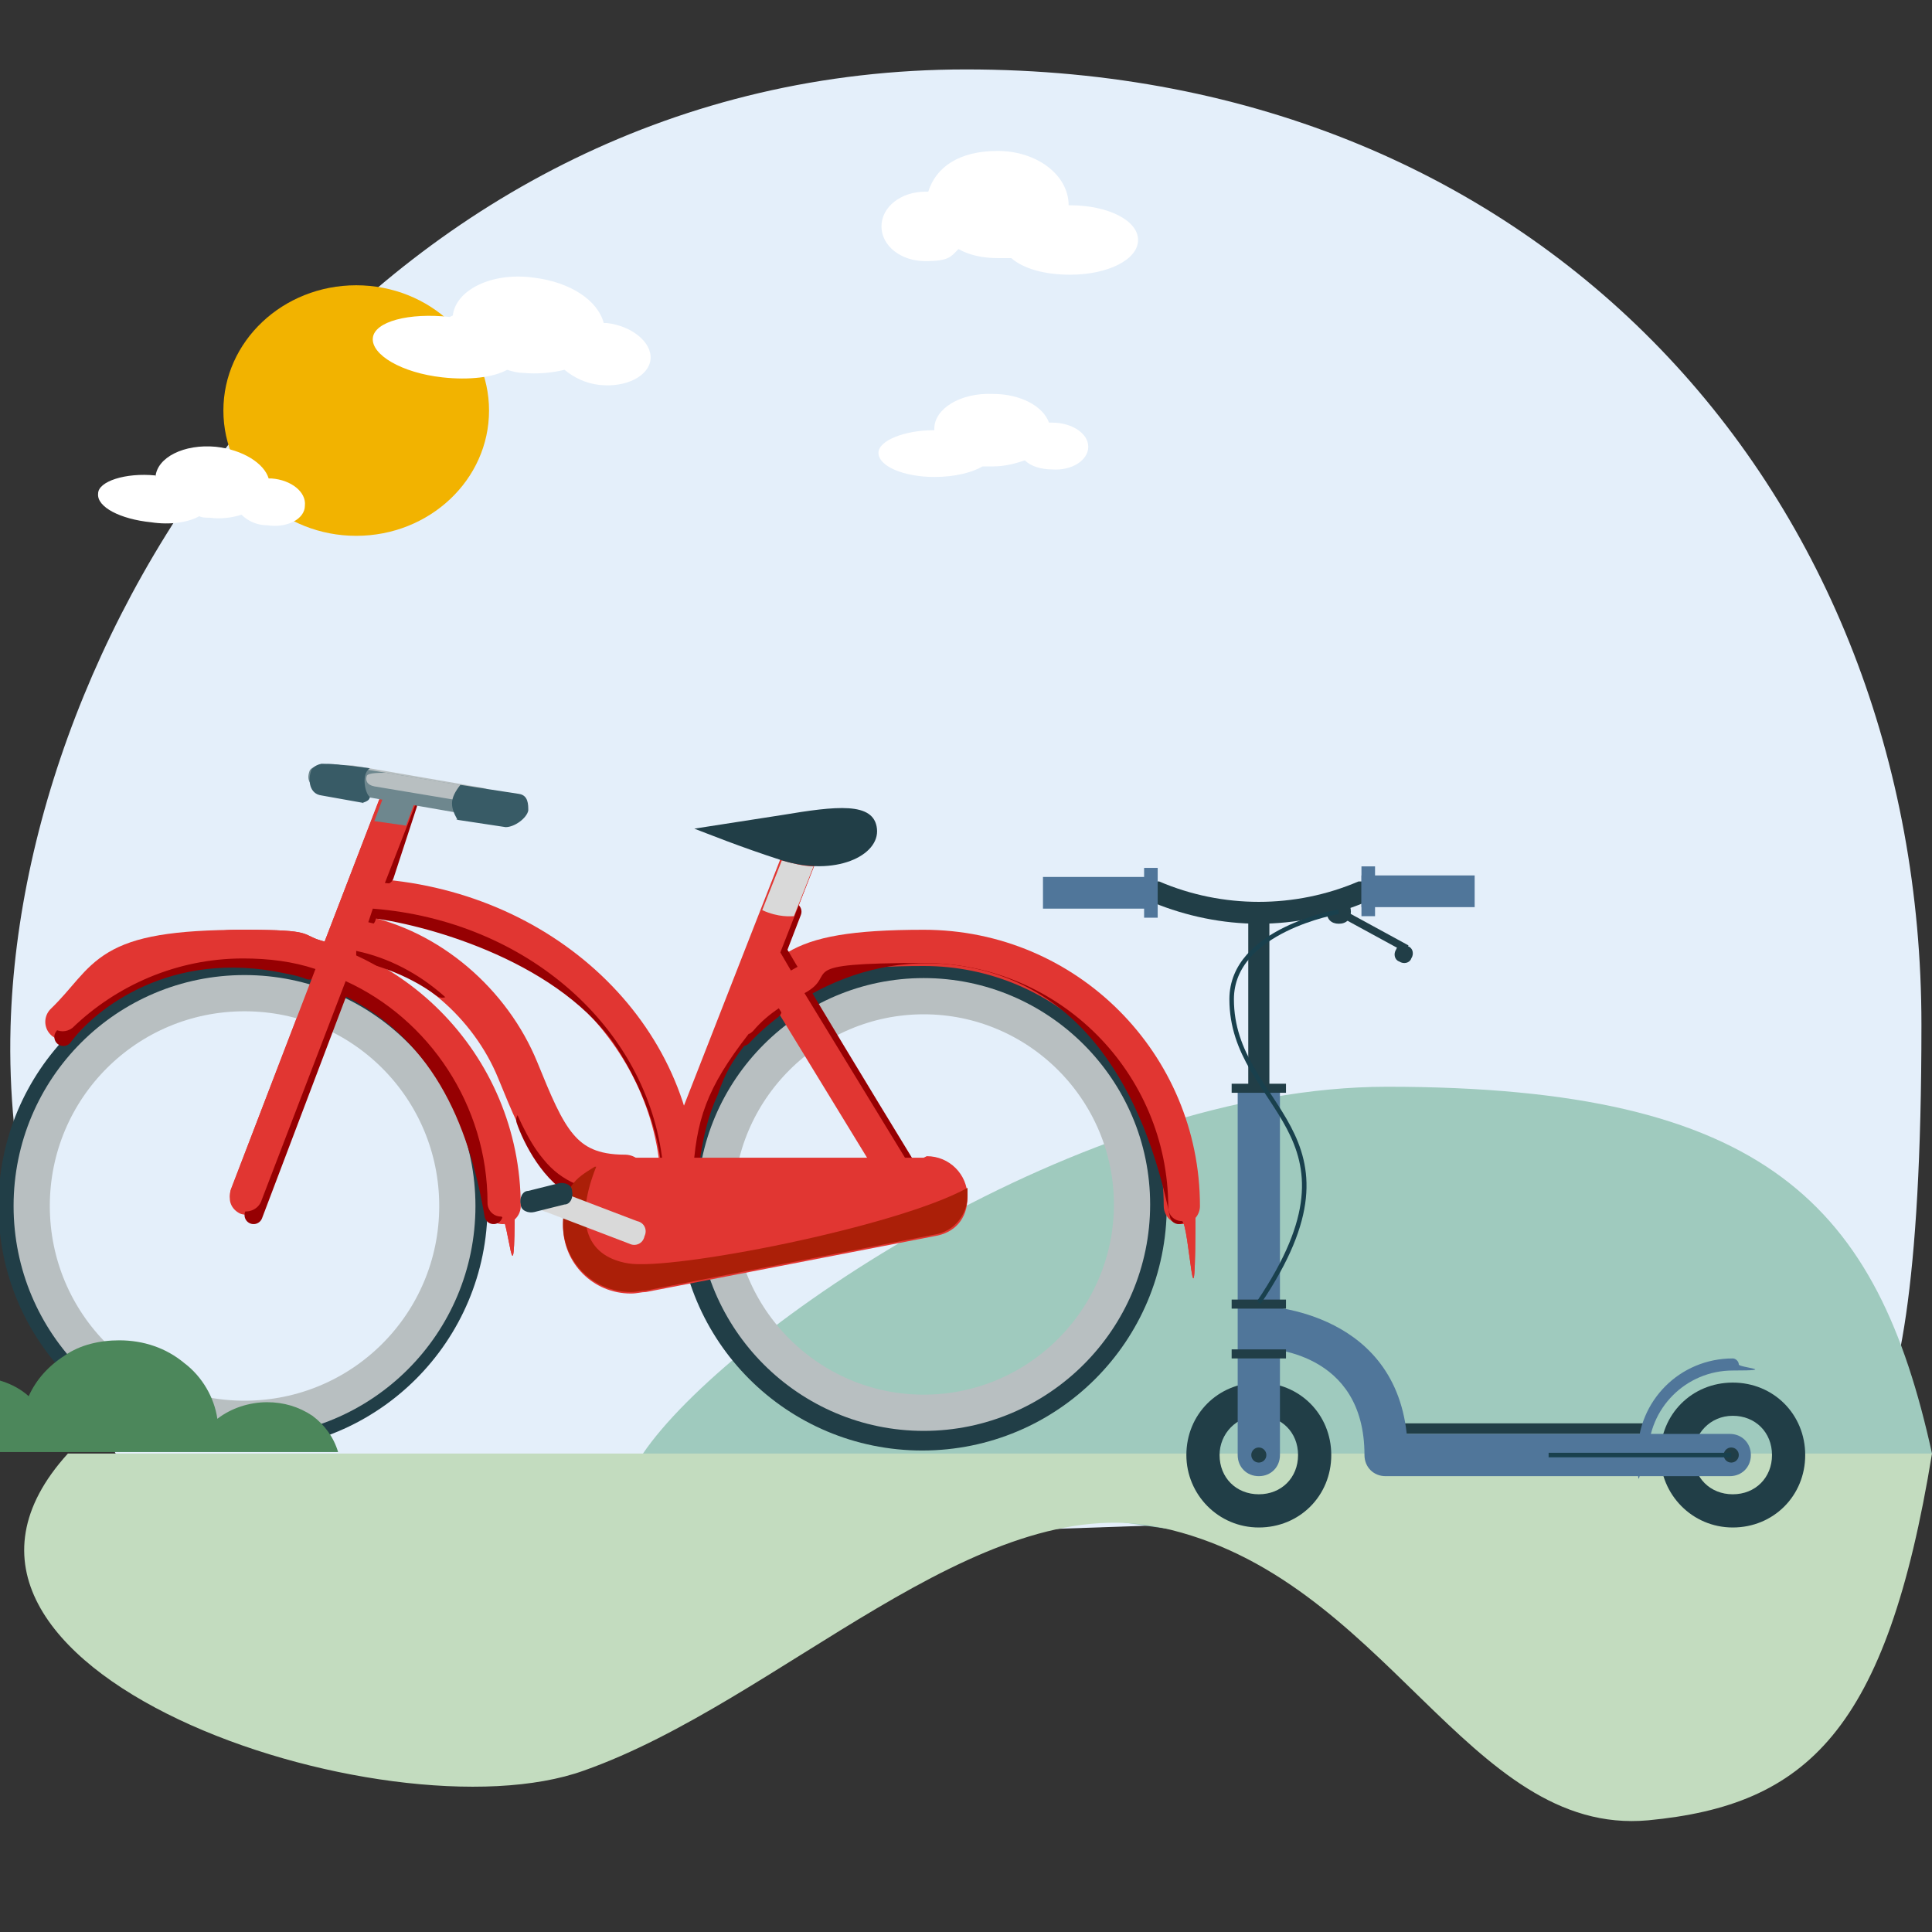
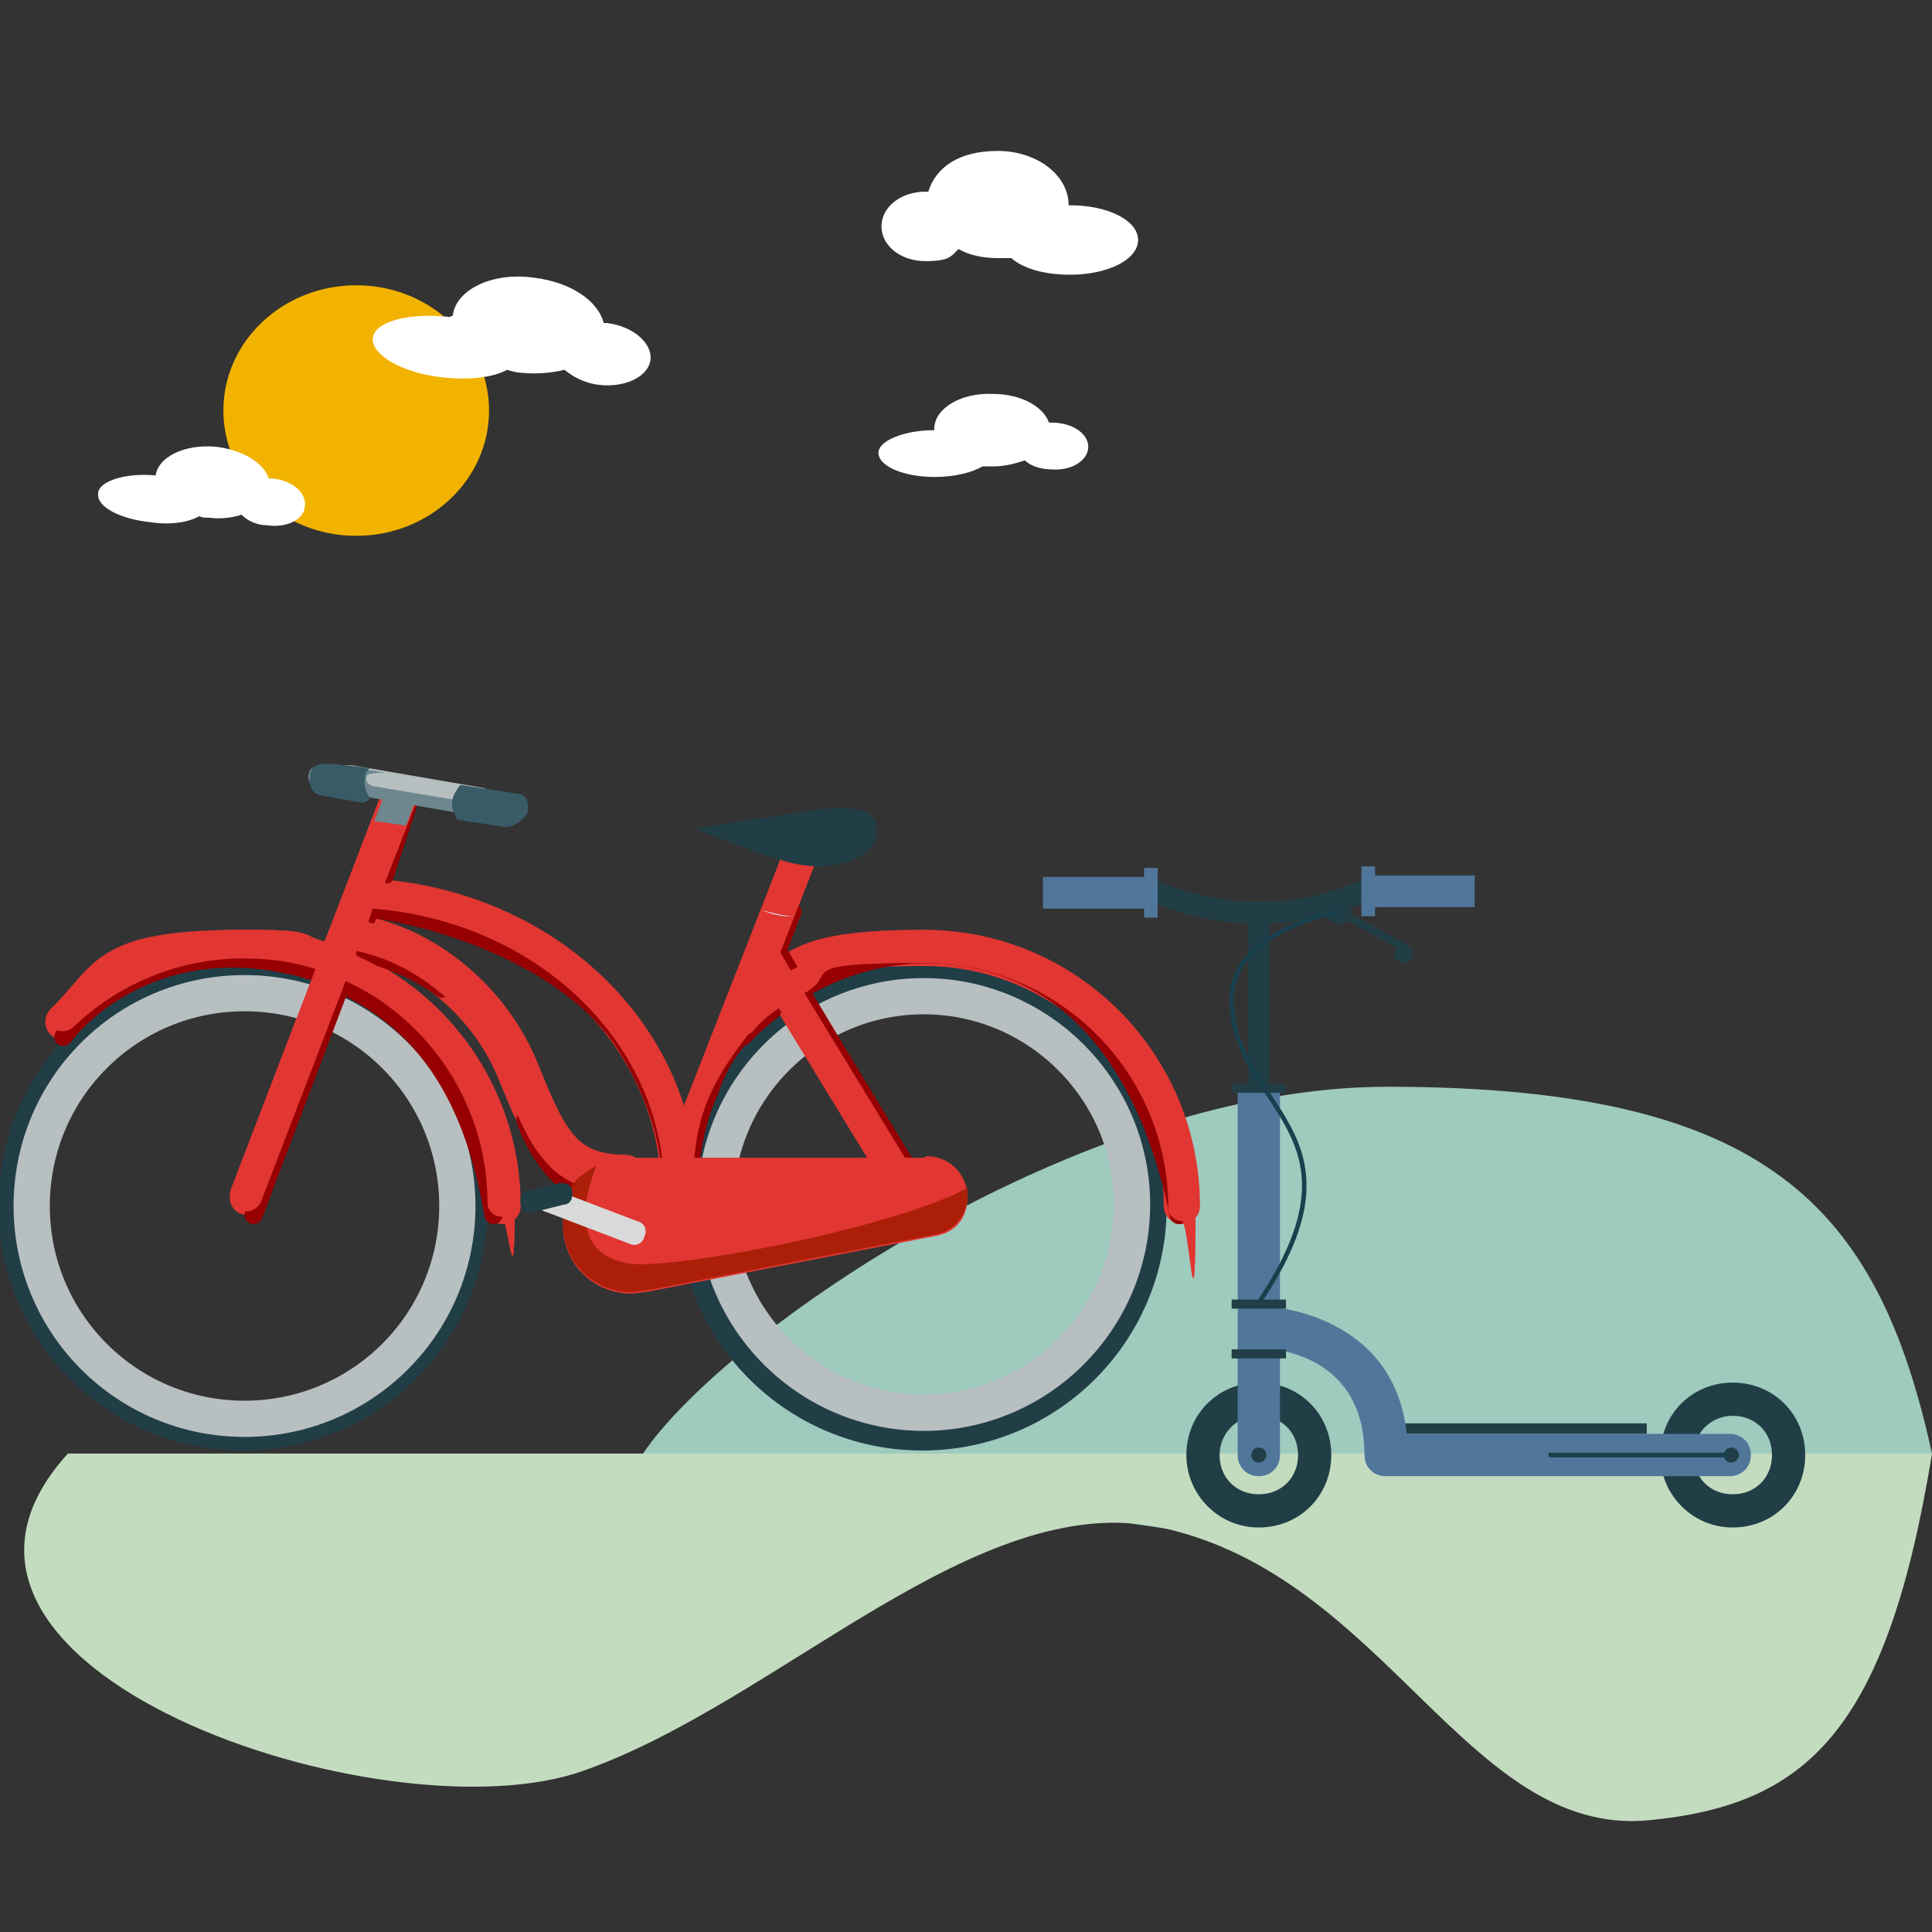
<svg xmlns="http://www.w3.org/2000/svg" id="Layer_1" width="45.2mm" height="45.2mm" version="1.1" viewBox="0 0 128 128">
  <rect x="0" y="0" width="128" height="128" fill="#333333" stroke="none" />
  <defs>
    <style>
      .st0 {
        stroke: #19404d;
        stroke-miterlimit: 10;
        stroke-width: .3px;
      }

      .st0, .st1, .st2, .st3, .st4, .st5, .st6 {
        fill: none;
      }

      .st1, .st3, .st5 {
        stroke-width: 2.4px;
      }

      .st1, .st6 {
        stroke: #b8bfc1;
      }

      .st7, .st8 {
        fill: #e13632;
      }

      .st9 {
        fill: #213e47;
      }

      .st10 {
        fill: #fff;
      }

      .st11 {
        fill: #9fcabe;
      }

      .st12 {
        fill: #4c875b;
      }

      .st13 {
        fill: #6e878e;
      }

      .st2 {
        stroke: #960002;
        stroke-width: 1.2px;
      }

      .st2, .st4 {
        stroke-linejoin: round;
      }

      .st2, .st4, .st5 {
        stroke-linecap: round;
      }

      .st14 {
        fill: #b8bfc1;
      }

      .st15 {
        fill: #e4effa;
      }

      .st3 {
        stroke: #213e47;
      }

      .st16 {
        fill: #ab1f08;
      }

      .st16, .st8 {
        fill-rule: evenodd;
      }

      .st17 {
        fill: #50769a;
      }

      .st4 {
        stroke-width: 2.8px;
      }

      .st4, .st5 {
        stroke: #e13632;
      }

      .st18 {
        fill: #385b66;
      }

      .st19 {
        fill: #f2b300;
      }

      .st20 {
        fill: #d9d9d9;
      }

      .st6 {
        stroke-width: .4px;
      }

      .st21 {
        fill: #c3dcbf;
      }
    </style>
  </defs>
-   <path class="st15" d="M11.9,103.3C9.2,99.3.2,85.9.7,68,1.5,39.6,25.7,4.6,64,4.6s63.3,28.3,63.3,63.3-6.3,27.9-8.5,31.7" />
  <ellipse class="st19" cx="23.6" cy="27.2" rx="8.8" ry="8.3" />
  <path class="st10" d="M70.8,13.6h0c0-2-2.1-3.6-4.7-3.6s-4.1,1.1-4.6,2.7c0,0-.2,0-.2,0-1.6,0-2.9,1-2.9,2.3s1.3,2.3,2.9,2.3,1.7-.3,2.2-.8c.7.4,1.6.6,2.6.6s.6,0,.9,0c.8.7,2.2,1.1,3.9,1.1,2.5,0,4.5-1,4.5-2.3s-2-2.3-4.5-2.3h0Z" />
  <path class="st10" d="M30,20.9s0,0,0,0c0,0,0,0,0,0,.2-1.7,2.6-2.9,5.4-2.5,2.4.3,4.2,1.5,4.6,3,0,0,.2,0,.2,0,1.7.2,3,1.3,2.9,2.4-.1,1.1-1.6,1.9-3.4,1.7-.9-.1-1.7-.5-2.3-1-.8.2-1.8.3-2.8.2-.3,0-.7-.1-1-.2-.9.5-2.5.7-4.3.5-2.7-.3-4.7-1.5-4.6-2.6.1-1.1,2.4-1.7,5.1-1.4h0Z" />
  <path class="st10" d="M10.3,31.6s0,0,0,0c0,0,0,0,0,0,.1-1.3,1.9-2.2,4-2,1.8.2,3.2,1.1,3.5,2.1,0,0,.1,0,.2,0,1.3.1,2.3.9,2.2,1.8,0,.9-1.2,1.5-2.5,1.3-.7,0-1.3-.3-1.7-.7-.6.2-1.4.3-2.1.2-.3,0-.5,0-.7-.1-.7.4-1.9.6-3.2.4-2-.2-3.6-1-3.5-1.9,0-.8,1.8-1.4,3.8-1.2h0Z" />
  <path class="st10" d="M61.9,28.4s0,0,0,0c0,0,0,0,0,0,0-1.3,1.7-2.4,3.9-2.3,1.8,0,3.3.8,3.7,1.9,0,0,.1,0,.2,0,1.3,0,2.4.7,2.4,1.6,0,.9-1.1,1.6-2.4,1.5-.7,0-1.4-.2-1.8-.6-.6.2-1.3.4-2.1.4-.3,0-.5,0-.7,0-.7.4-1.8.7-3.2.7-2,0-3.7-.7-3.7-1.6,0-.8,1.7-1.5,3.7-1.5h0Z" />
  <path class="st11" d="M91.9,72c-20.2,0-43.8,16.2-49.3,24.3l41.8,6h21.4l22.2-6c-3.6-16.4-10.9-24.3-36.1-24.3Z" />
  <path class="st21" d="M109.2,120.6c10.5-1,15.8-5.9,18.8-24.3H4.5c-13,14.3,21.2,25.7,34.2,21,13-4.6,26-18.7,38.2-16.1,14.9,3.2,20.3,20.5,32.3,19.4Z" />
  <g>
    <path class="st7" d="M25.6,52.3c.2-.5.8-.8,1.4-.6.5.2.8.8.6,1.4l-2.1,5.4c9.5.9,17.4,7.1,19.7,15.4l7-18c.2-.5.8-.8,1.4-.6.5.2.8.8.6,1.4l-2.5,6.4.7,1.2c2.6-1.5,5.6-2.3,8.8-2.3,9.9,0,18,8,18,18s-.4.9-.9.9-.9-.4-.9-.9c0-8.9-7.2-16.2-16.2-16.2s-5.5.7-7.9,2l8,13.1c.3.5.1,1.1-.4,1.4-.5.3-1.1.1-1.4-.4l-7.9-13.1c-.6.4-1.2.9-1.7,1.5,0,0-.2.2-.3.2-2.8,3.6-3.5,5.7-3.7,9.5,0,.3,0,.7,0,1,0,.4-.3.8-.8.9l-.6,1.6c-.2.5-.8.8-1.4.6-.5-.2-.8-.8-.6-1.4l1.4-3.7c-1-8.9-9-16-19.2-16.8l-.3.9c4.9,1.1,8.9,4.9,10.8,9.5h0c.9,2.3,1.5,3.9,2.4,4.9.8.9,1.8,1.5,3.7,1.5s1,.5,1,1-.5,1-1,1c-2.4,0-4.1-.7-5.3-2.2-1.1-1.3-1.8-3.1-2.7-5.2,0,0,0-.2-.1-.3-1.7-4.1-5.3-7.4-9.6-8.3v.3c6.1,2.8,10.5,9.1,10.5,16.4s-.4.9-.9.9-.9-.4-.9-.9c0-6.5-3.9-12.2-9.4-14.7l-5.6,14.6c-.2.5-.8.8-1.4.6-.5-.2-.8-.8-.6-1.4l5.6-14.6c-1.5-.5-3.1-.7-4.8-.7-4.4,0-8.4,1.8-11.3,4.6-.4.3-.9.3-1.3,0-.3-.4-.3-.9,0-1.3,3.2-3.2,7.7-5.2,12.6-5.2s3.7.3,5.4.8l4-10.4Z" />
    <path class="st3" d="M46.1,79.9c0,8.3,6.7,15,15,15s15-6.7,15-15-6.7-15-15-15-15,6.7-15,15Z" />
    <path class="st3" d="M1.1,79.9c0,8.3,6.7,15,15,15s15-6.7,15-15-6.7-15-15-15-15,6.7-15,15Z" />
    <path class="st1" d="M47.4,79.8c0,7.6,6.2,13.8,13.8,13.8s13.8-6.2,13.8-13.8-6.2-13.8-13.8-13.8-13.8,6.2-13.8,13.8Z" />
    <path class="st1" d="M2.1,79.9c0,7.8,6.3,14.1,14.1,14.1s14.1-6.3,14.1-14.1-6.3-14.1-14.1-14.1-14.1,6.3-14.1,14.1Z" />
    <path class="st4" d="M23.7,62c4.7.9,8.8,4.5,10.6,8.9,1.8,4.4,2.8,7,7.1,7" />
    <path class="st5" d="M33.3,79.9c0-9.4-7.6-17.1-17.1-17.1s-8.9,1.9-12,4.9" />
    <path class="st5" d="M78.3,79.9c0-9.4-7.6-17.1-17.1-17.1s-8.9,1.9-12,4.9" />
    <path class="st5" d="M45,79c0-10.5-9.1-19-20.6-19.6" />
    <path class="st8" d="M26.9,51.7c-.5-.2-1.1,0-1.4.6l-10.2,26.7c-.2.5,0,1.1.6,1.4.5.2,1.1,0,1.4-.6l10.2-26.7c.2-.5,0-1.1-.6-1.4ZM53.5,55.3c-.5-.2-1.1,0-1.4.6l-9.7,24.8c-.2.5,0,1.1.6,1.4.5.2,1.1,0,1.4-.6,1.3-6.8,2.7-10,6.2-16l8.8,14.4c.3.5.9.7,1.4.4.5-.3.7-.9.4-1.4l-9.6-15.8,2.5-6.4c.2-.5,0-1.1-.6-1.4Z" />
    <path class="st15" d="M50,64.8l.5.8-1.1.8.6-1.6Z" />
    <path class="st2" d="M78.1,80.5c-1.7-8.3-5.9-16.2-15.1-17.2-3.9-.4-7.3.7-10,2.3M49.2,68.7s.7-.8,2-1.8M32.7,80.5c-1.1-6.4-3.6-12.3-10.1-15.3l-5.8,15.3M4.2,68.7c1.7-2.3,6.9-6.5,14.8-4.8.5.1,1,.2,1.5.4M27.2,52.8l-1.7,5.2M51.7,63.3s.8,1.4,1.4,2.3M60.2,77.5s-4.4-7.2-7.2-11.9M44.4,77.5c0-1.3-.7-5-3.3-8.8-4.2-5.8-13.1-8.1-16.6-8.5l-.2.6M29.3,65.5c-2.3-1.7-4.6-2.2-5.6-2.5" />
    <path class="st2" d="M34.8,74.2c.4,1.2,1.7,3.8,3.6,4.6M52.5,60.4l-1,2.6M45.8,76.6c.2-1.3.5-2.8,1.2-4.3.5-1.5,1-2.3,2-3.6" />
    <path class="st7" d="M25.6,52.3c.2-.5.8-.8,1.4-.6.5.2.8.8.6,1.4l-2.1,5.4c9.5.9,17.4,7.1,19.7,15.4l7-18c.2-.5.8-.8,1.4-.6.5.2.8.8.6,1.4l-2.5,6.4.7,1.2c2.6-1.5,5.6-2.3,8.8-2.3,9.9,0,18,8,18,18s-.4.9-.9.9-.9-.4-.9-.9c0-8.9-7.2-16.2-16.2-16.2s-5.5.7-7.9,2l8,13.1c.3.5.1,1.1-.4,1.4-.5.3-1.1.1-1.4-.4l-7.9-13.1c-.6.4-1.2.9-1.7,1.5,0,0-.2.2-.3.2-2.8,3.6-3.5,5.7-3.7,9.5,0,.3,0,.7,0,1,0,.4-.3.8-.8.9l-.6,1.6c-.2.5-.8.8-1.4.6-.5-.2-.8-.8-.6-1.4l1.4-3.7c-1-8.9-9-16-19.2-16.8l-.3.9c4.9,1.1,8.9,4.9,10.8,9.5h0c.9,2.3,1.5,3.9,2.4,4.9.8.9,1.8,1.5,3.7,1.5s1,.5,1,1-.5,1-1,1c-2.4,0-4.1-.7-5.3-2.2-1.1-1.3-1.8-3.1-2.7-5.2,0,0,0-.2-.1-.3-1.7-4.1-5.3-7.4-9.6-8.3v.3c6.1,2.8,10.5,9.1,10.5,16.4s-.4.9-.9.9-.9-.4-.9-.9c0-6.5-3.9-12.2-9.4-14.7l-5.6,14.6c-.2.5-.8.8-1.4.6-.5-.2-.8-.8-.6-1.4l5.6-14.6c-1.5-.5-3.1-.7-4.8-.7-4.4,0-8.4,1.8-11.3,4.6-.4.3-.9.3-1.3,0-.3-.4-.3-.9,0-1.3,3.2-3.2,7.7-5.2,12.6-5.2s3.7.3,5.4.8l4-10.4Z" />
-     <path class="st20" d="M52.6,60.7c-.2,0-1,.1-2.1-.4l1.3-3.3c.7.2,1.5.4,2.1.4l-1.3,3.3Z" />
+     <path class="st20" d="M52.6,60.7c-.2,0-1,.1-2.1-.4c.7.2,1.5.4,2.1.4l-1.3,3.3Z" />
    <path class="st7" d="M61.4,76.6s0,0,0,0c1.5,0,2.7,1.2,2.7,2.7s-.9,2.4-2.2,2.6h0s-19.1,3.7-19.1,3.7c-.3,0-.6.1-1,.1-2.5,0-4.5-2-4.5-4.5s2-4.5,4.5-4.5,0,0,.1,0h19.3Z" />
    <path class="st16" d="M39.5,77.3h0c-1.4,3.5-.8,5.9,2.1,6.4,2.9.5,17.8-2.4,22.5-5,0,.2,0,.3,0,.5,0,1.3-.9,2.4-2.2,2.6h0s-19.1,3.7-19.1,3.7c-.3,0-.6.1-1,.1-2.5,0-4.5-2-4.5-4.5s.8-3,2.1-3.8Z" />
    <path class="st9" d="M51.8,54c3.6-.6,6.1-.9,6.3.9.2,1.8-2.8,3.2-6.3,2.1-2.8-.9-5-1.8-5.8-2.1l5.8-.9Z" />
    <path class="st6" d="M22.8,51.4c1.1.5,7,1.6,9.1,1.5,1,0,.5-.4.1-.5l-8.7-1.5c-.5,0-1.3,0-.5.5Z" />
    <path class="st13" d="M32.7,52.4l-10.1-1.7c-.8-.2-2,0-2.1.4-.2.6,0,1,.9,1.2l12.1,2.1c.6,0,1.2-.2,1.3-.7,0-.4-1.5-1.1-2.1-1.2Z" />
    <path class="st14" d="M31.6,52.2l-6-1c-.5,0-1.2,0-1.3.2-.1.3,0,.6.5.7l7.2,1.2c.3,0,.7,0,.8-.4,0-.3-.9-.7-1.3-.7Z" />
    <path class="st18" d="M24.1,53.2l-2.8-.5c-.8-.1-.9-1-.7-1.6,0-.1.2-.4.7-.5,1.2,0,3.2.3,3.2.3-.6.4-.3,1.7,0,1.9,0,.2-.2.3-.5.4Z" />
    <path class="st18" d="M30.2,54.3l3.3.5c.6,0,1.4-.6,1.5-1.1,0-.4,0-1-.6-1.1l-3.9-.6c-.7.9-.7,1.4-.2,2.3Z" />
    <path class="st20" d="M42.2,80.9l-5.5-2.1c-.4-.2-.9,0-1,.5h0c-.2.4,0,.9.5,1l5.5,2.1c.4.2.9,0,1-.5h0c.2-.4,0-.9-.5-1Z" />
    <path class="st9" d="M37,78.4l-2,.5c-.4,0-.6.5-.5.9h0c0,.4.5.6.9.5l2-.5c.4,0,.6-.5.5-.9h0c0-.4-.5-.6-.9-.5Z" />
    <path class="st13" d="M27.5,53.1l-.6,1.6-2.1-.3.6-1.6,2.1.3Z" />
-     <path class="st12" d="M22.4,96.2c-.3-1-.9-1.8-1.7-2.4-.9-.6-1.9-.9-3-.9-1.2,0-2.4.4-3.3,1.1-.2-1.4-1-2.8-2.2-3.7-1.2-1-2.7-1.5-4.3-1.5-1.3,0-2.6.3-3.6,1-1.1.7-1.9,1.6-2.4,2.7-1-.9-2.4-1.3-3.8-1.3-.7,0-1.5.1-2.1.4-.7.3-1.3.6-1.8,1.1-.5.5-.9,1-1.2,1.6-.3.6-.4,1.3-.4,1.9h0c0,0,29.9,0,29.9,0Z" />
  </g>
  <g>
    <rect class="st9" x="92.6" y="94.2" width="16.5" height=".7" transform="translate(201.7 189.2) rotate(-180)" />
    <path class="st9" d="M78.6,96.4c0,2.6,2.1,4.8,4.8,4.8s4.8-2.1,4.8-4.8-2.1-4.8-4.8-4.8-4.8,2.1-4.8,4.8ZM80.8,96.4c0-1.4,1.1-2.6,2.6-2.6s2.6,1.1,2.6,2.6-1.1,2.6-2.6,2.6-2.6-1.1-2.6-2.6Z" />
-     <path class="st17" d="M108.8,96.8c.2,0,.4-.2.4-.4,0-3.1,2.5-5.6,5.6-5.6s.4-.2.4-.4-.2-.4-.4-.4c-3.5,0-6.3,2.8-6.3,6.3s.2.4.4.4Z" />
    <path class="st9" d="M110,96.4c0,2.6,2.1,4.8,4.8,4.8s4.8-2.1,4.8-4.8-2.1-4.8-4.8-4.8-4.8,2.1-4.8,4.8ZM112.2,96.4c0-1.4,1.1-2.6,2.6-2.6s2.6,1.1,2.6,2.6-1.1,2.6-2.6,2.6-2.6-1.1-2.6-2.6Z" />
    <path class="st17" d="M114.7,95h-21.5c-.9-8.4-9.8-8.5-9.9-8.5v2.8c.7,0,7.1.2,7.1,7.1h0c0,.8.6,1.4,1.4,1.4h22.8c.8,0,1.4-.6,1.4-1.4h0c0-.8-.6-1.4-1.4-1.4" />
    <path class="st9" d="M83.4,61.2c2.4,0,4.8-.5,7-1.4h4.6s0-1.4,0-1.4h-4.9s-.1,0-.1,0c-4.2,1.8-9,1.8-13.2,0h-.1c0,0-4.9,0-4.9,0v1.4s4.6,0,4.6,0c2.2.9,4.6,1.4,7,1.4Z" />
    <path class="st9" d="M82.7,84.9h1.4c0-.1-.7,0-.7,0h.7c0-.7,0-14.9,0-24.3h-1.4c0,2.4,0,23.7,0,24.4Z" />
    <path class="st17" d="M84.8,71.9v24.5h0c0,.8-.6,1.4-1.4,1.4s-1.4-.6-1.4-1.4v-24.5h2.8Z" />
    <rect class="st17" x="90.1" y="57.5" width=".9" height="3.3" transform="translate(181.2 118.2) rotate(-180)" />
    <rect class="st17" x="90.1" y="58.1" width="7.5" height="2.1" transform="translate(187.8 118.2) rotate(-180)" />
    <rect class="st17" x="75.8" y="57.5" width=".9" height="3.3" />
    <rect class="st17" x="69.1" y="58.1" width="7.5" height="2.1" />
    <rect class="st9" x="81.6" y="86" width="3.6" height=".6" transform="translate(166.8 172.7) rotate(-180)" />
    <rect class="st9" x="81.6" y="89.5" width="3.6" height=".6" transform="translate(166.8 179.5) rotate(-180)" />
    <rect class="st9" x="81.6" y="71.9" width="3.6" height=".6" transform="translate(166.8 144.3) rotate(-180)" />
    <circle class="st9" cx="114.7" cy="96.4" r=".5" />
    <circle class="st9" cx="83.4" cy="96.4" r=".5" />
    <rect class="st9" x="88.4" y="61.4" width="5" height=".5" transform="translate(141.3 159.3) rotate(-151.4)" />
    <path class="st9" d="M92.5,62.9c.1-.3.5-.4.8-.2.3.1.4.5.2.8-.1.3-.5.4-.8.2-.3-.1-.4-.5-.2-.8Z" />
    <path class="st9" d="M87.9,60.4c0-.4.3-.8.8-.8s.8.3.8.8-.3.8-.8.8-.8-.3-.8-.8Z" />
    <path class="st0" d="M88.7,60.4s-7.1,1.2-7.1,5.8c0,7.3,9.5,8.7,1.8,20.1" />
    <line class="st0" x1="102.6" y1="96.4" x2="114.7" y2="96.4" />
  </g>
</svg>